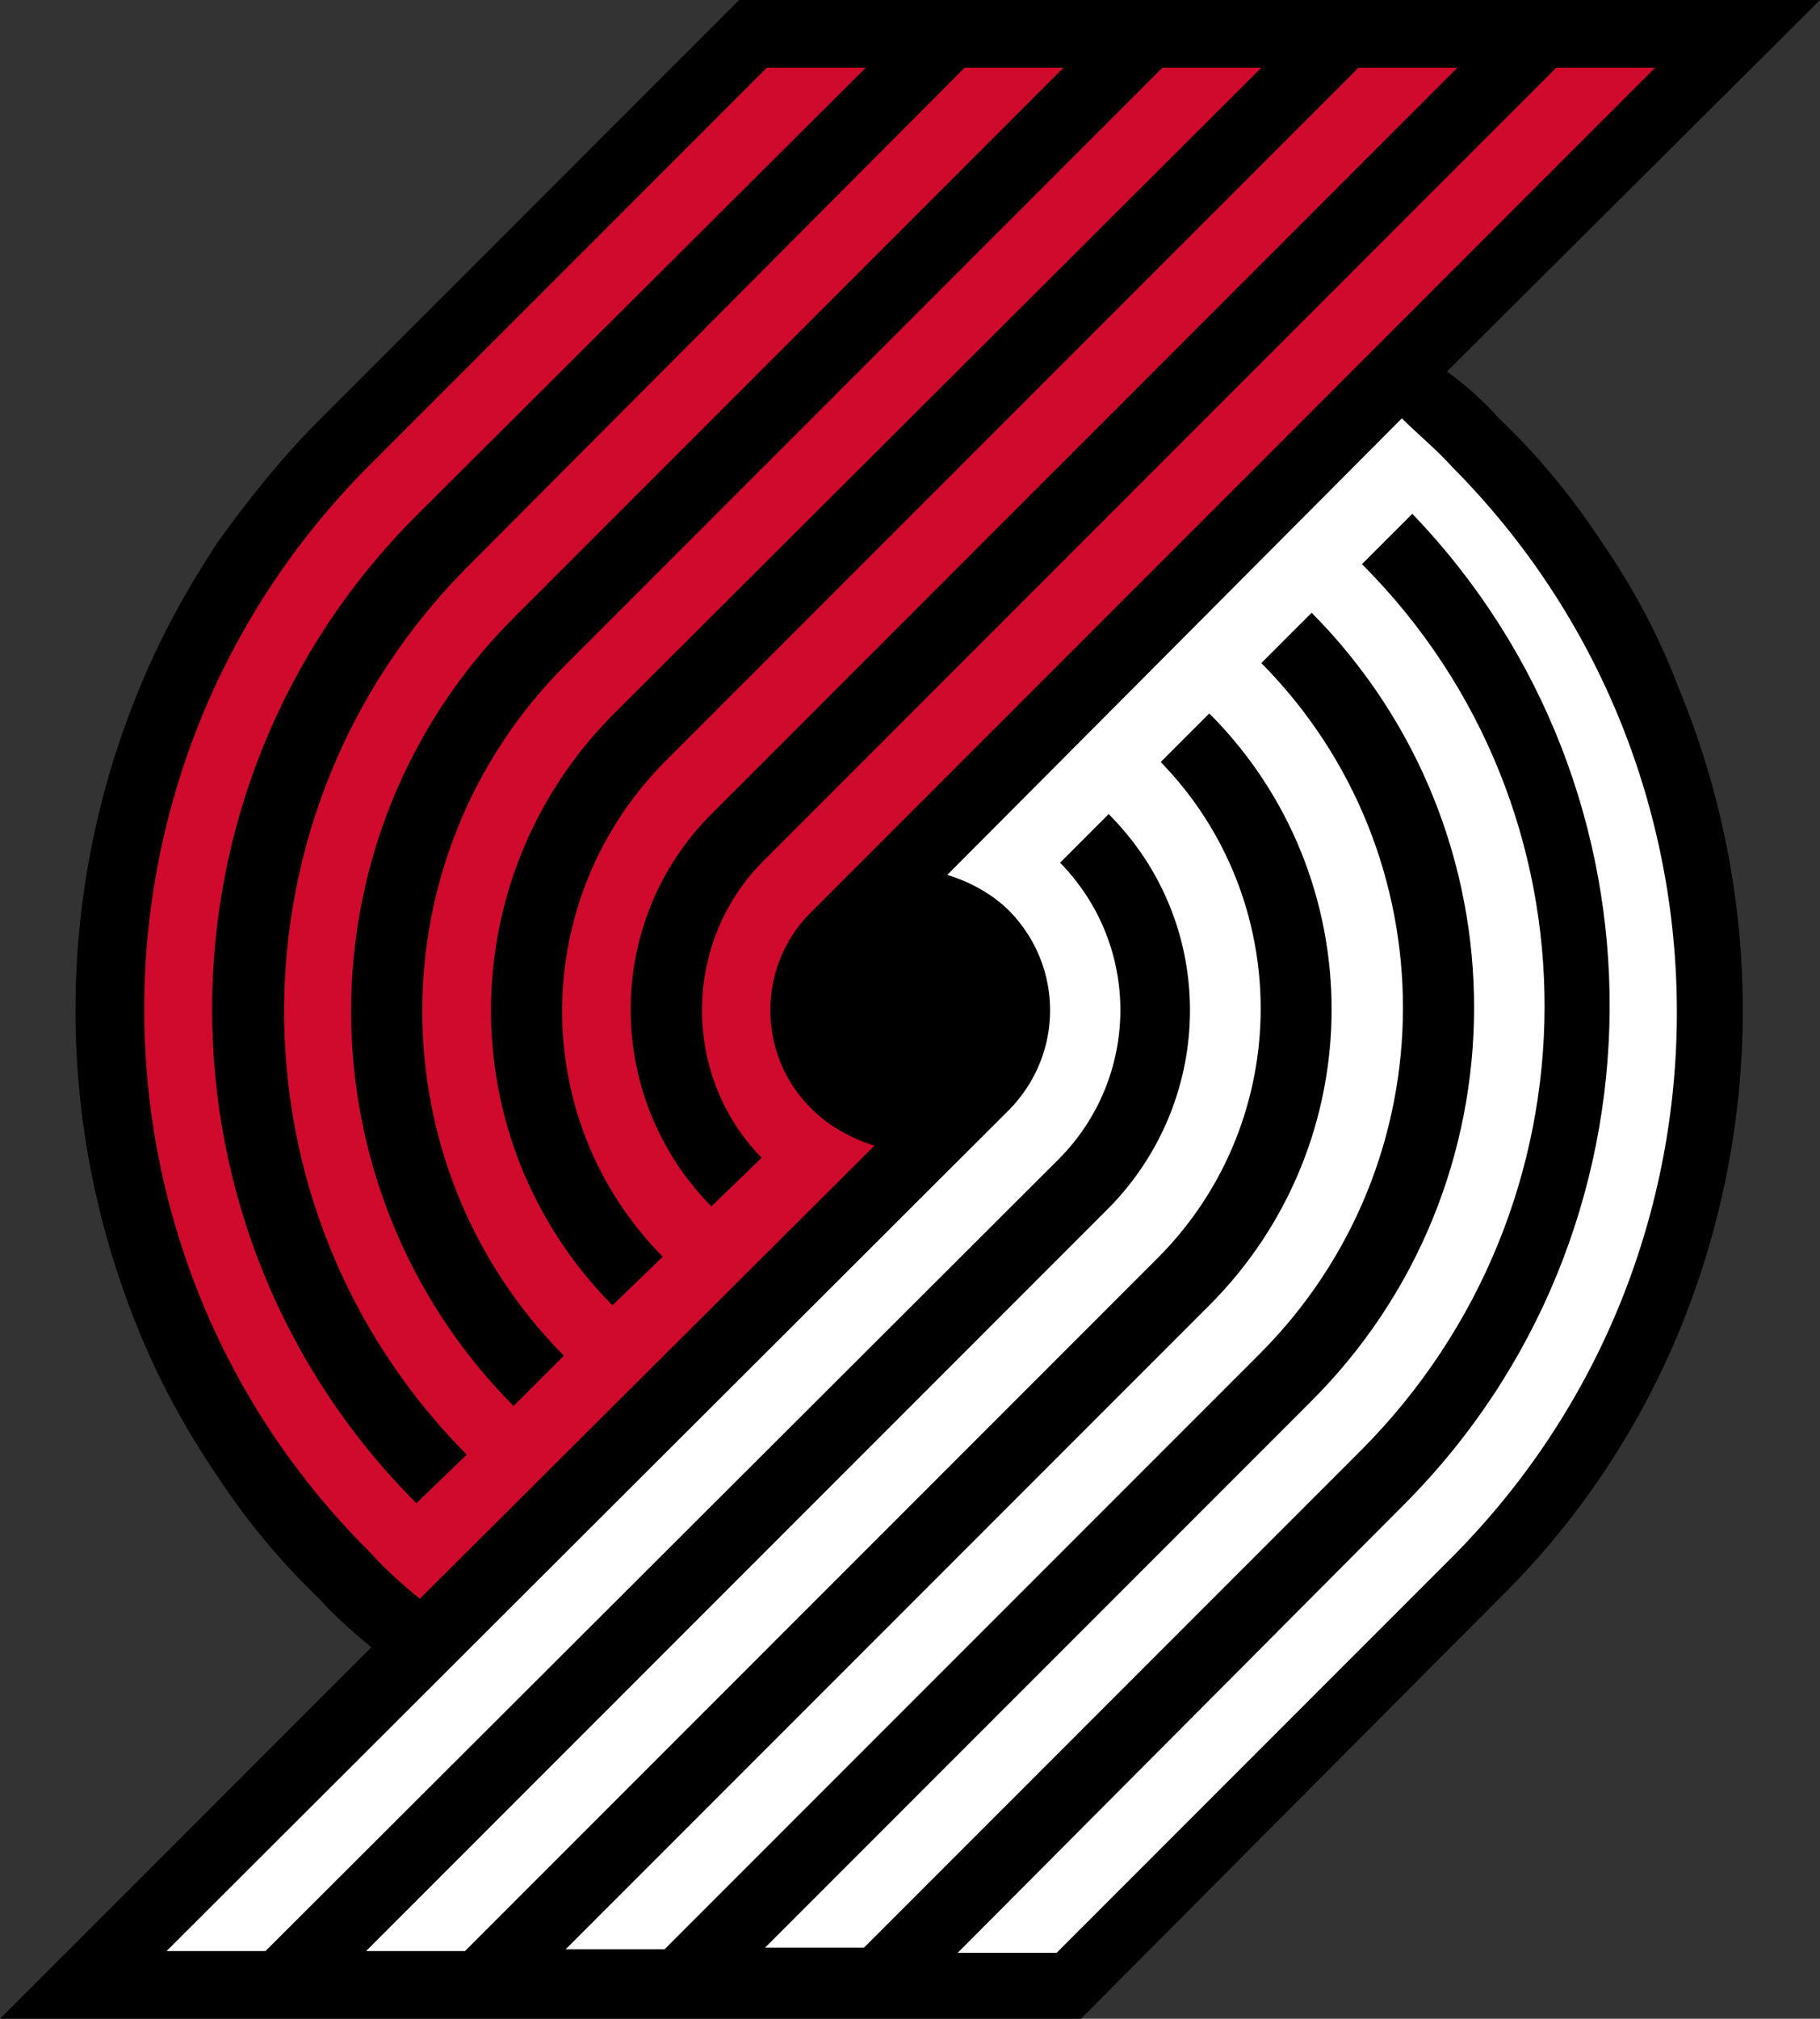
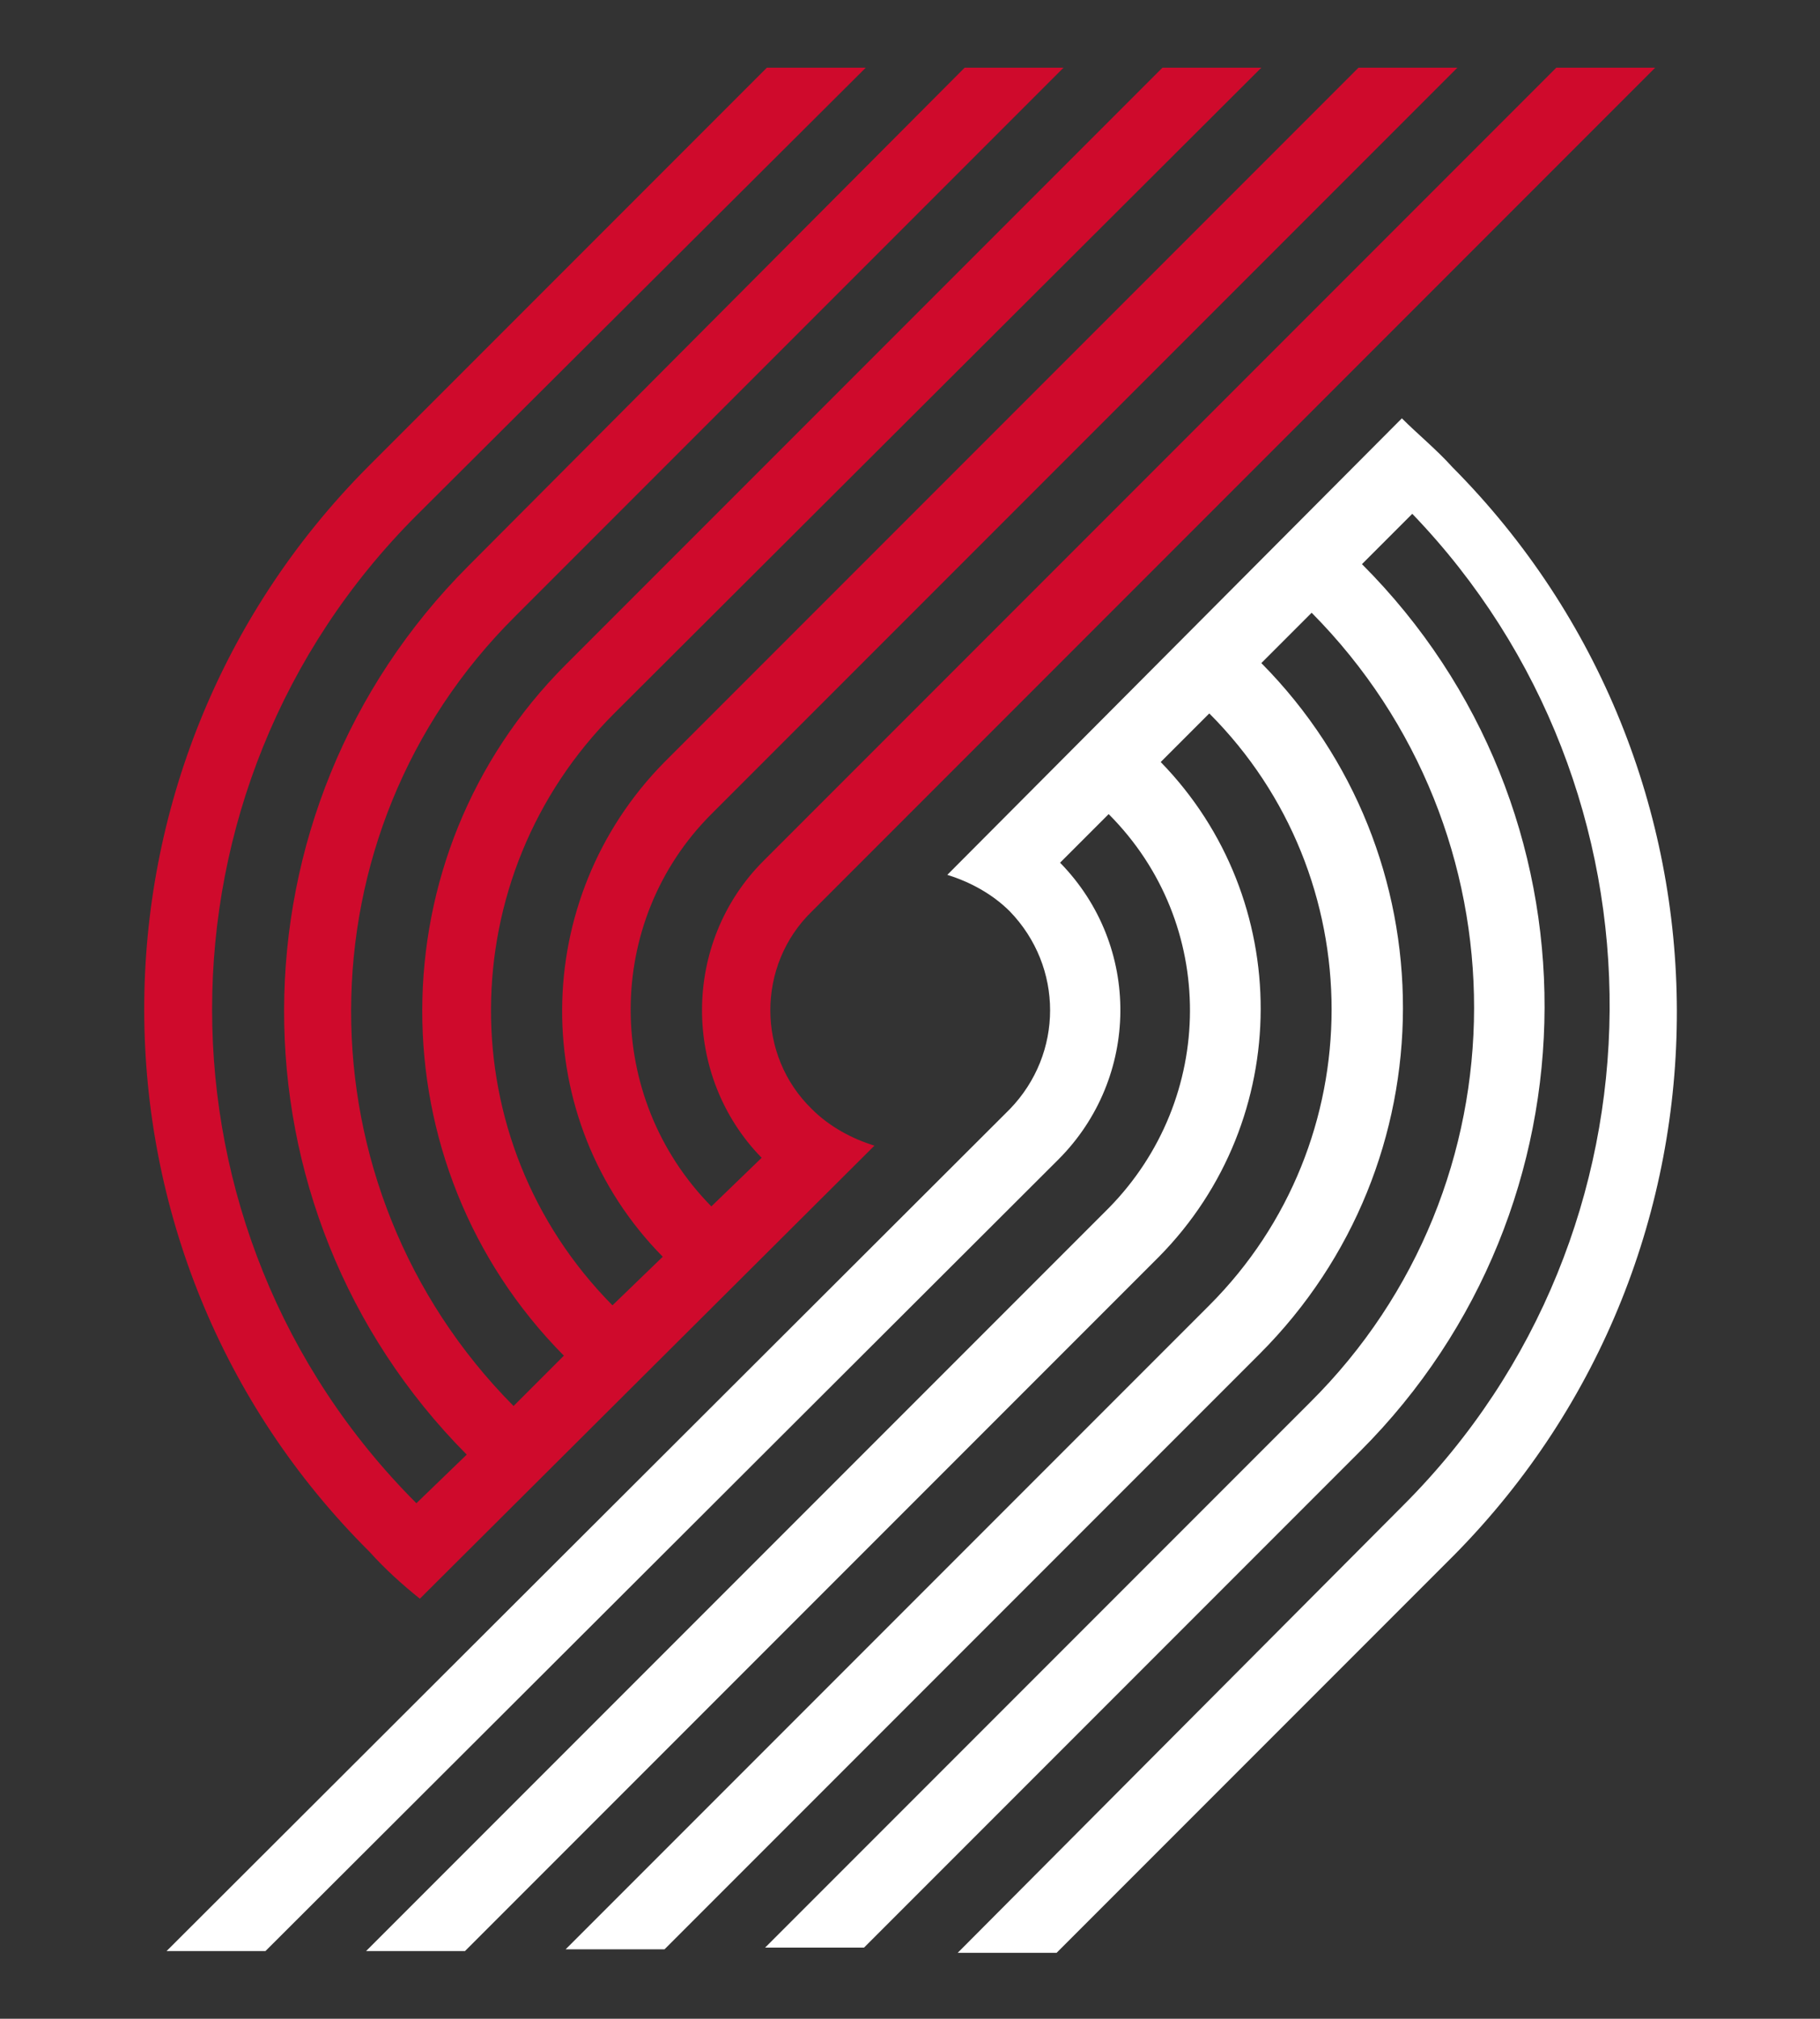
<svg xmlns="http://www.w3.org/2000/svg" version="1.1" id="Layer_1" x="0px" y="0px" viewBox="0 0 104.9 116.3" style="enable-background:new 0 0 104.9 116.3;" xml:space="preserve">
  <rect x="0" y="0" width="104.9" height="116.3" fill="#333333" stroke="none" />
  <style type="text/css">
	.st0{fill:#FFFFFF;}
	.st1{fill:#CF0A2C;}
</style>
  <g>
-     <path d="M92.3,31.2c-1.7-2.6-3.7-5-5.9-7.1c-0.9-1-1.9-1.9-3-2.7L104.9,0H42.6L18.5,24.1l-0.1,0.1c-2.2,2.2-4.1,4.6-5.9,7.1   c-1.7,2.6-3.2,5.3-4.4,8.2c-5,12-5,25.4,0,37.4c1.2,2.9,2.7,5.6,4.4,8.1c1.7,2.6,3.7,5,5.9,7.1c0.9,1,1.9,1.9,3,2.8L0,116.3h62.3   l24.1-24.2c4.4-4.3,7.9-9.5,10.3-15.2c5-12,5-25.4,0-37.4C95.6,36.6,94.1,33.8,92.3,31.2z" />
    <path class="st0" d="M83.7,26.9c-0.9-1-2-1.9-2.9-2.8L54.6,50.4c1.3,0.4,2.6,1.1,3.6,2.1c3.1,3.2,3.1,8.2,0,11.4L9.6,112.4h5.7   L61,66.8c4.7-4.7,4.8-12.3,0.1-17.1l2.8-2.8c6.3,6.3,6.2,16.4,0,22.7c0,0,0,0,0,0l0,0l-42.8,42.8h5.7l40-40   c7.8-7.9,7.8-20.6,0.1-28.5l2.8-2.8c9.4,9.4,9.4,24.7,0,34.1l0,0l-37.1,37.1h5.7l34.3-34.3c11-11,11-28.8,0.1-39.8l2.9-2.9   c12.5,12.6,12.5,33-0.1,45.5l-31.4,31.4h5.7l28.6-28.6c14.1-14.1,14.2-37,0.1-51.1l0,0l2.9-2.9C96.7,45.5,96.6,71,80.9,86.7   c0,0,0,0,0,0l-25.7,25.8h5.7l22.9-22.9C101,72.2,100.9,44.2,83.7,26.9z" />
    <path class="st1" d="M21.3,89.4c0.9,1,1.9,1.9,2.9,2.7L50.4,66c-1.3-0.4-2.6-1.1-3.6-2.1c-3.2-3.1-3.2-8.3,0-11.4l0,0L95.4,3.9   h-5.7L44,49.6c-4.7,4.7-4.7,12.4-0.1,17.1l-2.9,2.8c-6.2-6.3-6.2-16.4,0-22.6c0,0,0.1-0.1,0.1-0.1L84,3.9h-5.7l-40,40   c-7.8,7.9-7.9,20.6-0.1,28.5l-2.9,2.8c-9.4-9.5-9.3-24.7,0.1-34.1L72.7,3.9H67L32.6,38.3c-11,11-11,28.8-0.1,39.8l-2.9,2.9   c-12.5-12.6-12.5-33,0.1-45.5L61.3,3.9h-5.7L27,32.6c-14.1,14.1-14.2,37-0.1,51.2L24,86.6c-15.7-15.7-15.7-41.2,0-56.9l0,0   L49.9,3.9h-5.7l-23,23C4,44.2,4,72.2,21.3,89.4L21.3,89.4z" />
  </g>
</svg>